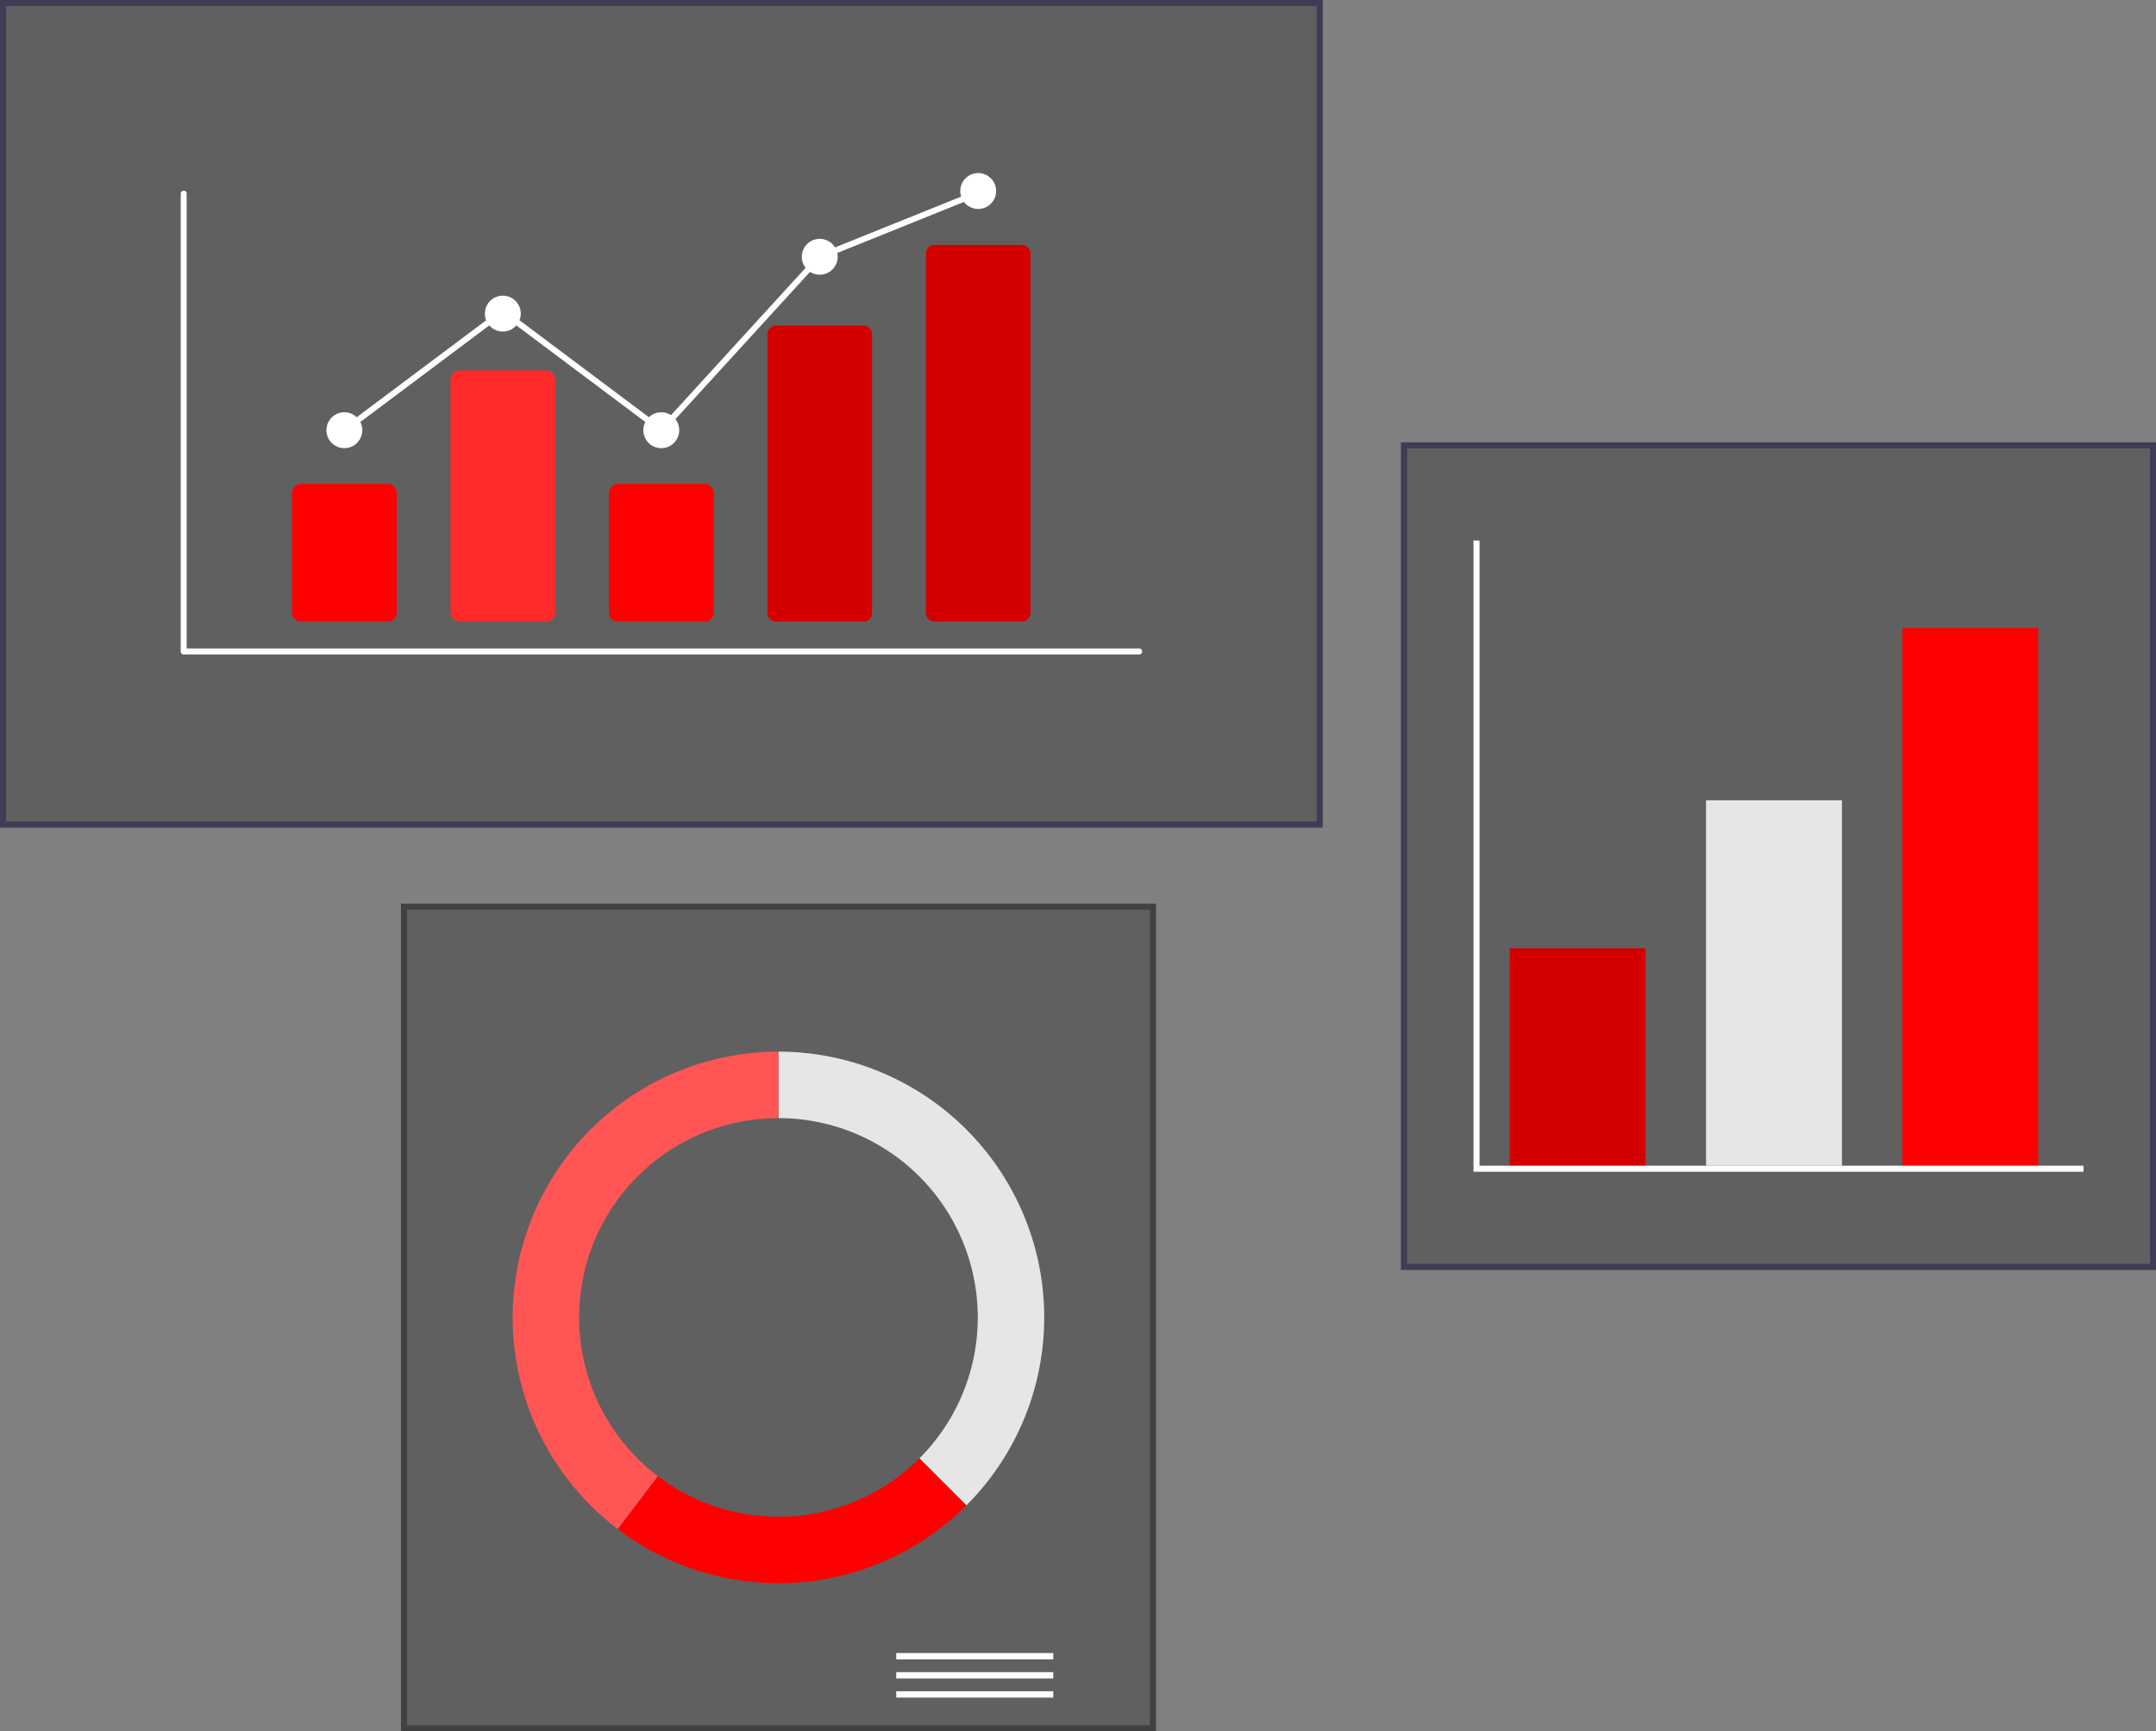
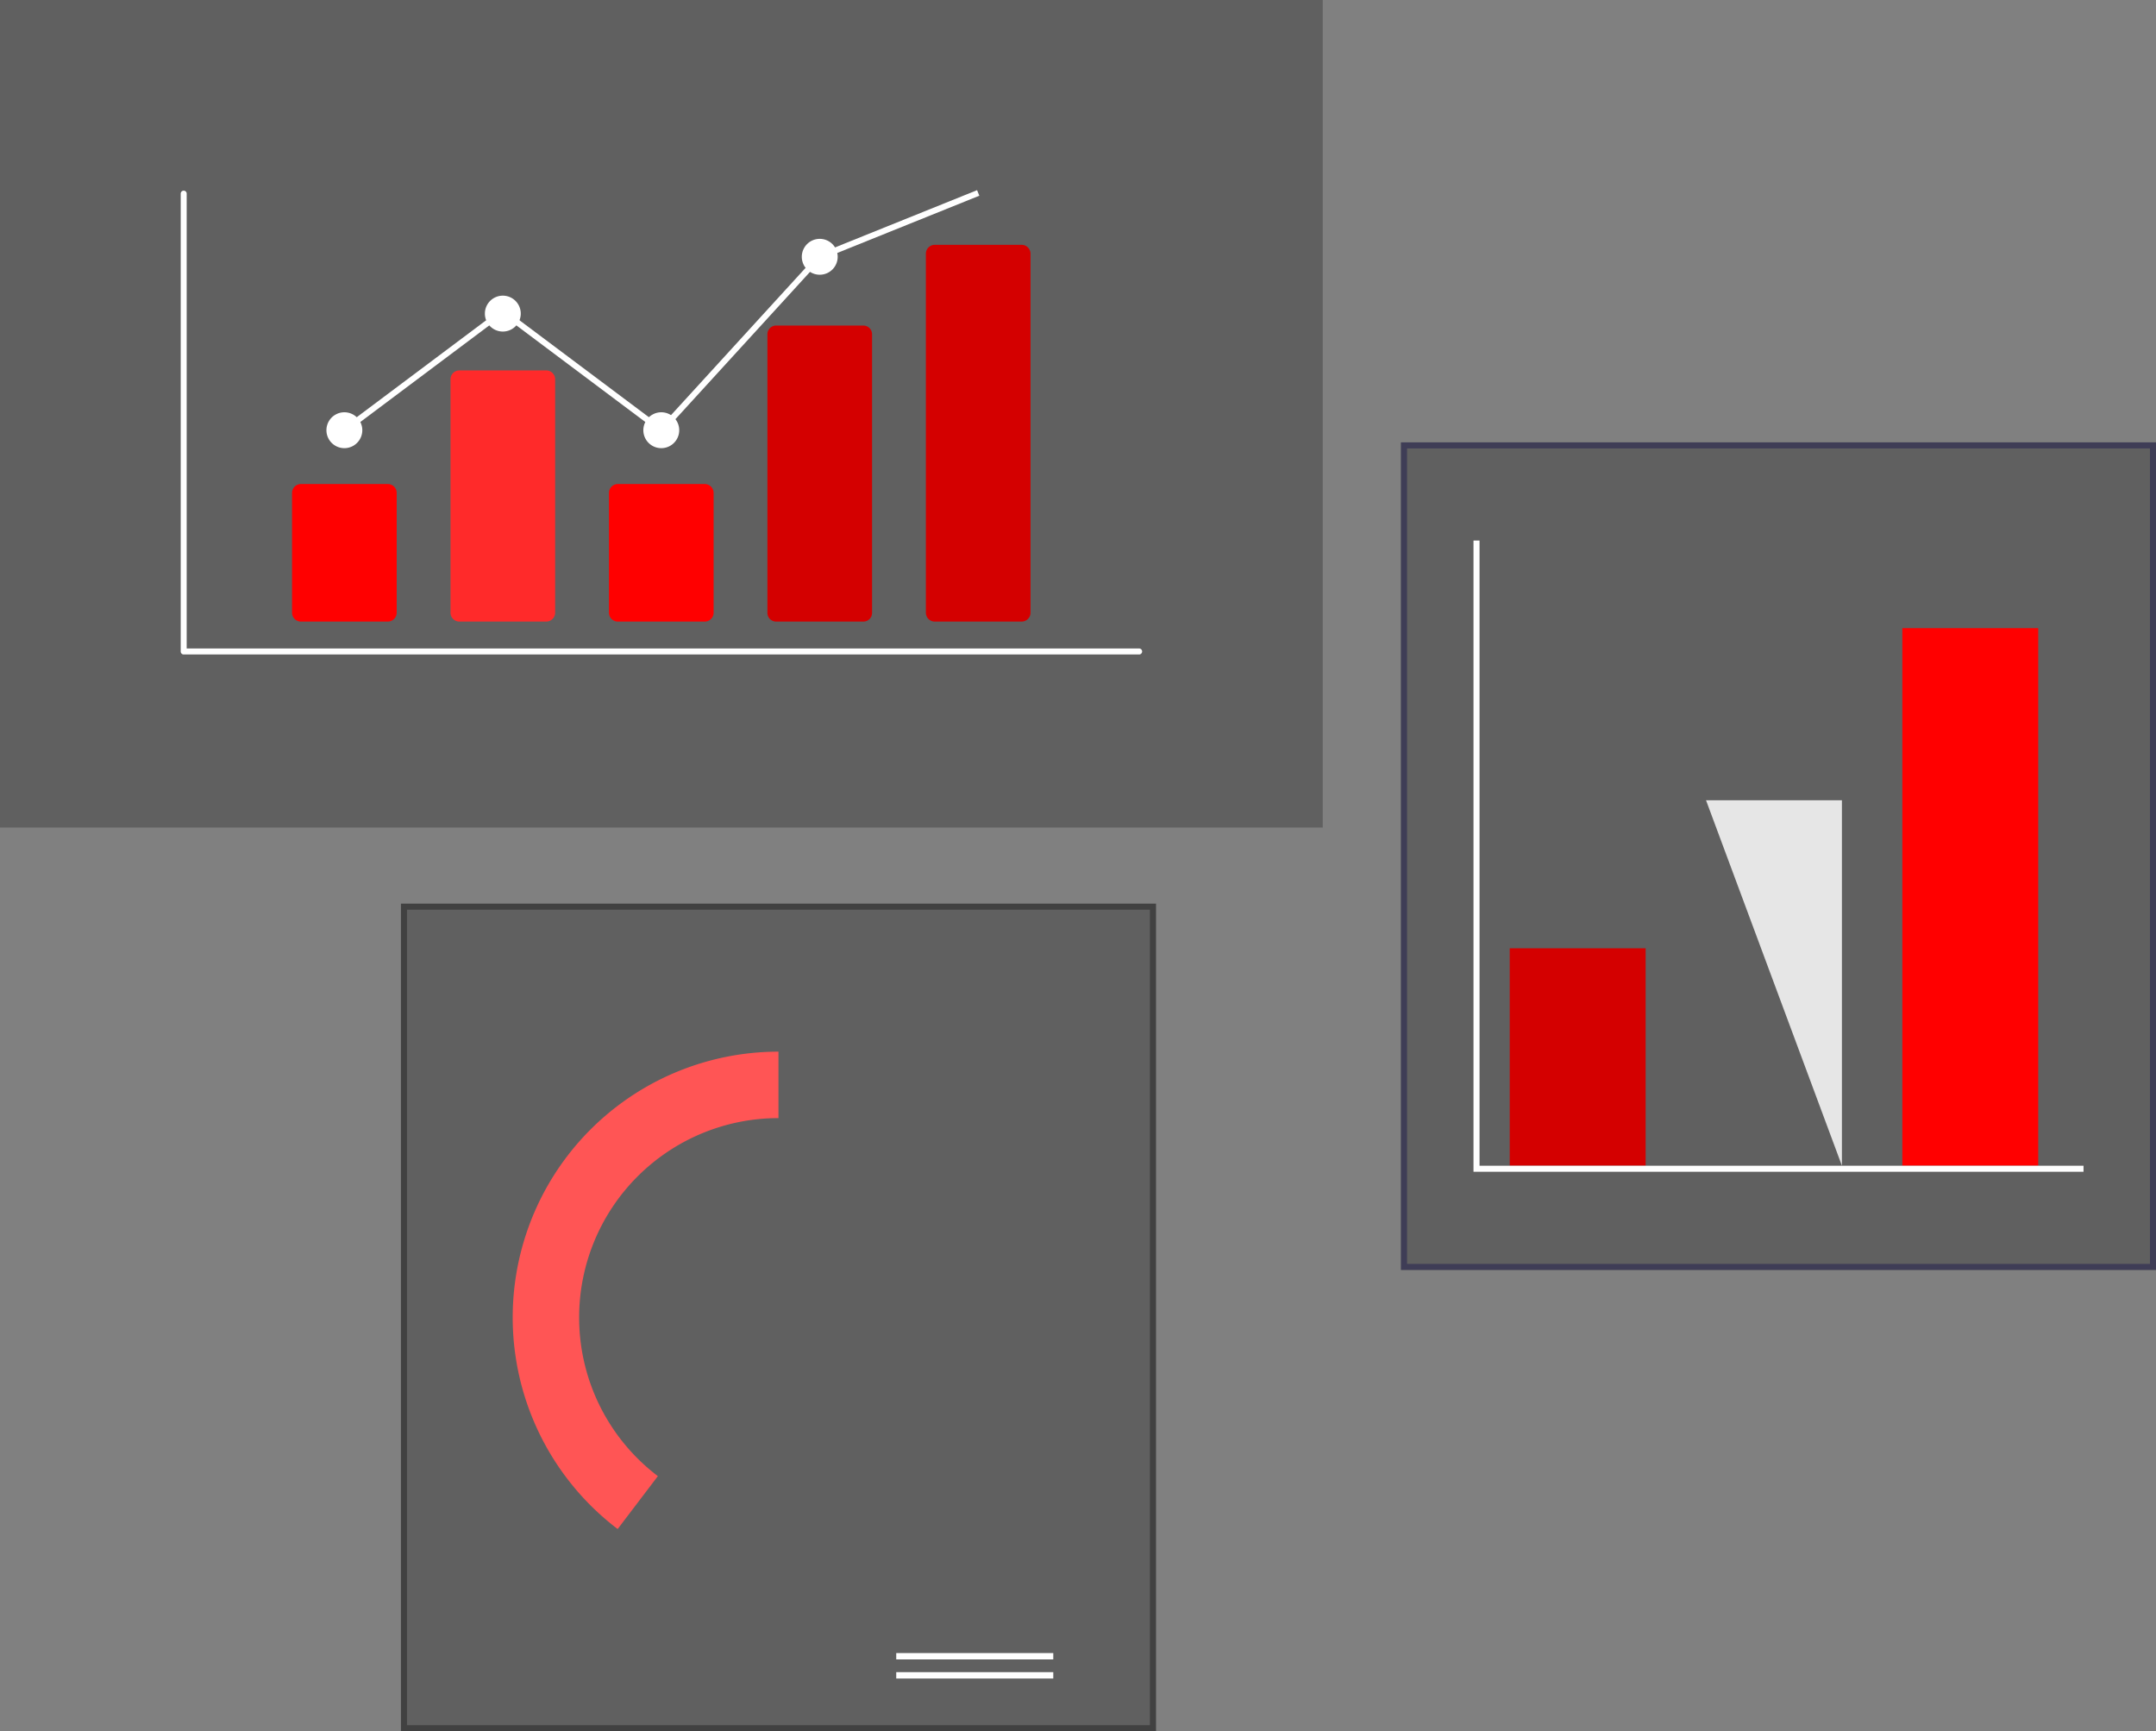
<svg xmlns="http://www.w3.org/2000/svg" xmlns:ns1="http://sodipodi.sourceforge.net/DTD/sodipodi-0.dtd" xmlns:ns2="http://www.inkscape.org/namespaces/inkscape" data-name="Layer 1" width="622.01" height="499.411" viewBox="0 0 622.01 499.411" version="1.1" id="svg2316" ns1:docname="website-seo-audit-AWS-Aruba.svg" ns2:version="1.2.2 (732a01da63, 2022-12-09)" style="">
  <rect x="0" y="0" width="622.01" height="499.411" fill="#808080" stroke="none" />
  <defs id="defs2320" />
  <ns1:namedview id="namedview2318" pagecolor="#ffffff" bordercolor="#666666" borderopacity="1.0" ns2:pageshadow="2" ns2:pageopacity="0.0" ns2:pagecheckerboard="0" showgrid="false" ns2:zoom="0.5536265" ns2:cx="261.90943" ns2:cy="493.11223" ns2:window-width="1366" ns2:window-height="697" ns2:window-x="-8" ns2:window-y="-8" ns2:window-maximized="1" ns2:current-layer="svg2316" ns2:showpageshadow="2" ns2:deskcolor="#d1d1d1" />
  <path d="M 381.612,238.725 H 0 V 0 h 381.612 z" fill="#ffffff" id="path2256" style="fill:#333333;stroke:none;opacity:0.417" class="tmOwnPMf_0" />
-   <path d="M 381.612,238.725 H 0 V 0 H 381.612 Z M 1.743,236.983 H 379.869 V 1.743 H 1.743 Z" fill="#3f3d56" id="path2258" style="stroke:none;stroke-opacity:1;stroke-width:0.624;stroke-miterlimit:4" class="tmOwnPMf_1" />
  <path d="M 333.495,499.411 H 115.68 V 260.686 h 217.815 z" fill="#ffffff" id="path2260" style="opacity:0.412;fill:#333333;stroke:none" class="tmOwnPMf_2" />
  <path d="M 333.495,499.411 H 115.68 V 260.686 H 333.495 Z M 117.422,497.668 H 331.752 V 262.428 H 117.422 Z" fill="#3f3d56" id="path2262" style="stroke:none;stroke-opacity:1;stroke-width:0.624;stroke-miterlimit:4;opacity:0.685;fill:#333333" class="tmOwnPMf_3" />
  <path width="45.306" height="1.837" fill="#3f3d56" id="rect2264" style="fill:#ffffff;stroke:none" d="M258.567 476.864 L303.872 476.864 L303.872 478.701 L258.567 478.701 Z" class="tmOwnPMf_4" />
  <path width="45.306" height="1.837" fill="#3f3d56" id="rect2266" style="fill:#ffffff;stroke:none" d="M258.567 482.374 L303.872 482.374 L303.872 484.211 L258.567 484.211 Z" class="tmOwnPMf_5" />
-   <path width="45.306" height="1.837" fill="#3f3d56" id="rect2268" style="fill:#ffffff;stroke:none" d="M258.567 487.884 L303.872 487.884 L303.872 489.721 L258.567 489.721 Z" class="tmOwnPMf_6" />
-   <path d="m 224.587,303.377 v 19.168 a 57.503,57.503 0 0 1 40.661,98.164 l 13.554,13.554 A 76.671,76.671 0 0 0 224.587,303.377 Z" fill="#e6e6e6" id="path2270" style="stroke:none;stroke-opacity:1" class="tmOwnPMf_7" />
-   <path d="m 278.802,434.262 -13.554,-13.554 a 57.489,57.489 0 0 1 -75.451,5.116 l -11.601,15.265 a 76.669,76.669 0 0 0 100.606,-6.827 z" fill="#575a89" id="path2272" style="fill:#ff0000;stroke:none;stroke-opacity:1" class="tmOwnPMf_8" />
  <path d="m 167.084,380.048 a 57.503,57.503 0 0 1 57.503,-57.503 v -19.168 a 76.67,76.67 0 0 0 -46.392,137.713 l 11.602,-15.265 A 57.403,57.403 0 0 1 167.084,380.048 Z" fill="#0474f9" id="path2274" style="stroke:none;stroke-opacity:1;fill:#ff5555" class="tmOwnPMf_9" />
  <path d="M 622.01,366.341 H 404.195 V 127.616 h 217.815 z" fill="#ffffff" id="path2276" style="fill:#333333;stroke:none;opacity:0.412" class="tmOwnPMf_10" />
  <path d="M 622.01,366.341 H 404.195 V 127.616 h 217.815 z m -216.072,-1.742 H 620.268 V 129.358 H 405.938 Z" fill="#3f3d56" id="path2278" style="stroke:none;stroke-opacity:1;stroke-width:0.624;stroke-miterlimit:4" class="tmOwnPMf_11" />
  <path width="39.207" height="62.731" fill="#575a89" id="rect2280" style="fill:#d40000;stroke:none;stroke-opacity:1" d="M435.561 273.552 L474.768 273.552 L474.768 336.283 L435.561 336.283 Z" class="tmOwnPMf_12" />
-   <path width="39.207" height="105.422" fill="#e6e6e6" id="rect2282" style="stroke:none;stroke-opacity:1" d="M492.193 230.86 L531.399 230.86 L531.399 336.283 L492.193 336.283 Z" class="tmOwnPMf_13" />
+   <path width="39.207" height="105.422" fill="#e6e6e6" id="rect2282" style="stroke:none;stroke-opacity:1" d="M492.193 230.86 L531.399 230.86 L531.399 336.283 Z" class="tmOwnPMf_13" />
  <path width="39.207" height="155.084" fill="#0474f9" id="rect2284" style="stroke:none;stroke-opacity:1;fill:#ff0000" d="M548.825 181.198 L588.031 181.198 L588.031 336.283 L548.825 336.283 Z" class="tmOwnPMf_14" />
  <path fill="#3f3d56" id="polygon2286" transform="translate(-35.355,-54.913)" style="fill:#ffffff;stroke:none" d="M462.203,210.845L462.203,391.196L636.455,391.196L636.455,392.939L460.461,392.939L460.461,210.845Z" class="tmOwnPMf_15" />
  <path d="M 328.615,188.799 H 52.997 a 0.863,0.863 0 0 1 -0.863,-0.863 V 55.832 a 0.863,0.863 0 0 1 1.725,0 v 131.241 h 274.756 a 0.863,0.863 0 1 1 0,1.725 z" fill="#3f3d56" id="path2292" style="fill:#ffffff;stroke:none" class="tmOwnPMf_16" />
  <path d="M 111.884,179.31 H 86.816 a 2.563,2.563 0 0 1 -2.561,-2.56 V 142.193 a 2.563,2.563 0 0 1 2.561,-2.56 h 25.069 a 2.563,2.563 0 0 1 2.561,2.56 v 34.557 a 2.563,2.563 0 0 1 -2.561,2.56 z" fill="#0474f9" id="path2294" style="stroke:none;stroke-opacity:1;fill:#ff0000" class="tmOwnPMf_17" />
  <path d="m 157.6,179.31 h -25.069 a 2.563,2.563 0 0 1 -2.561,-2.56 v -67.334 a 2.563,2.563 0 0 1 2.561,-2.56 h 25.069 a 2.563,2.563 0 0 1 2.561,2.56 v 67.334 a 2.563,2.563 0 0 1 -2.561,2.56 z" fill="#0474f9" id="path2296" style="stroke:none;stroke-opacity:1;fill:#ff2a2a" class="tmOwnPMf_18" />
  <path d="m 203.316,179.31 h -25.069 a 2.563,2.563 0 0 1 -2.561,-2.56 V 142.193 a 2.563,2.563 0 0 1 2.561,-2.56 h 25.069 a 2.563,2.563 0 0 1 2.561,2.56 v 34.557 a 2.563,2.563 0 0 1 -2.561,2.56 z" fill="#0474f9" id="path2298" style="stroke:none;stroke-opacity:1;stroke-width:1.002;stroke-miterlimit:4;fill:#ff0000" class="tmOwnPMf_19" />
  <path d="m 249.031,179.31 h -25.069 a 2.507,2.507 0 0 1 -2.561,-2.444 V 96.361 a 2.507,2.507 0 0 1 2.561,-2.444 h 25.069 a 2.507,2.507 0 0 1 2.561,2.444 v 80.505 a 2.507,2.507 0 0 1 -2.561,2.444 z" fill="#0474f9" id="path2300" style="stroke:none;stroke-opacity:1;fill:#d40000" class="tmOwnPMf_20" />
  <path d="M 294.747,179.31 H 269.678 a 2.563,2.563 0 0 1 -2.561,-2.56 V 73.188 a 2.563,2.563 0 0 1 2.561,-2.56 h 25.069 a 2.563,2.563 0 0 1 2.561,2.56 v 103.562 a 2.563,2.563 0 0 1 -2.561,2.56 z" fill="#0474f9" id="path2302" style="stroke:none;stroke-opacity:1;stroke-width:1.002;stroke-miterlimit:4;fill:#d40000" class="tmOwnPMf_21" />
  <path fill="#3f3d56" id="circle2304" style="fill:#ffffff;stroke:none" d="M94.175,124.107A5.175,5.175 0,1,1 104.525,124.107A5.175,5.175 0,1,1 94.175,124.107" class="tmOwnPMf_22" />
  <path fill="#3f3d56" id="circle2306" style="fill:#ffffff;stroke:none" d="M139.89,90.467A5.175,5.175 0,1,1 150.241,90.467A5.175,5.175 0,1,1 139.89,90.467" class="tmOwnPMf_23" />
  <path fill="#3f3d56" id="circle2308" style="fill:#ffffff;stroke:none" d="M185.606,124.107A5.175,5.175 0,1,1 195.957,124.107A5.175,5.175 0,1,1 185.606,124.107" class="tmOwnPMf_24" />
  <path fill="#3f3d56" id="circle2310" style="fill:#ffffff;stroke:none" d="M231.322,74.078A5.175,5.175 0,1,1 241.672,74.078A5.175,5.175 0,1,1 231.322,74.078" class="tmOwnPMf_25" />
-   <path fill="#3f3d56" id="circle2312" style="fill:#ffffff;stroke:none" d="M277.037,55.102A5.175,5.175 0,1,1 287.388,55.102A5.175,5.175 0,1,1 277.037,55.102" class="tmOwnPMf_26" />
  <path fill="#3f3d56" id="polygon2314" style="fill:#ffffff;stroke:none" d="M99.867,124.797L98.833,123.416L145.066,88.787L190.672,122.947L235.993,73.352L236.175,73.278L281.89,54.858L282.535,56.459L237.001,74.805L190.89,125.266L145.066,90.943Z" class="tmOwnPMf_27" />
  <style data-made-with="vivus-instant" id="style25279">.tmOwnPMf_0{stroke-dasharray:1241 1243;stroke-dashoffset:1242;animation:tmOwnPMf_draw_0 7200ms ease-in-out 0ms infinite,tmOwnPMf_fade 7200ms linear 0ms infinite;}.tmOwnPMf_1{stroke-dasharray:2468 2470;stroke-dashoffset:2469;animation:tmOwnPMf_draw_1 7200ms ease-in-out 0ms infinite,tmOwnPMf_fade 7200ms linear 0ms infinite;}.tmOwnPMf_2{stroke-dasharray:914 916;stroke-dashoffset:915;animation:tmOwnPMf_draw_2 7200ms ease-in-out 0ms infinite,tmOwnPMf_fade 7200ms linear 0ms infinite;}.tmOwnPMf_3{stroke-dasharray:1813 1815;stroke-dashoffset:1814;animation:tmOwnPMf_draw_3 7200ms ease-in-out 0ms infinite,tmOwnPMf_fade 7200ms linear 0ms infinite;}.tmOwnPMf_4{stroke-dasharray:95 97;stroke-dashoffset:96;animation:tmOwnPMf_draw_4 7200ms ease-in-out 0ms infinite,tmOwnPMf_fade 7200ms linear 0ms infinite;}.tmOwnPMf_5{stroke-dasharray:95 97;stroke-dashoffset:96;animation:tmOwnPMf_draw_5 7200ms ease-in-out 0ms infinite,tmOwnPMf_fade 7200ms linear 0ms infinite;}.tmOwnPMf_6{stroke-dasharray:95 97;stroke-dashoffset:96;animation:tmOwnPMf_draw_6 7200ms ease-in-out 0ms infinite,tmOwnPMf_fade 7200ms linear 0ms infinite;}.tmOwnPMf_7{stroke-dasharray:355 357;stroke-dashoffset:356;animation:tmOwnPMf_draw_7 7200ms ease-in-out 0ms infinite,tmOwnPMf_fade 7200ms linear 0ms infinite;}.tmOwnPMf_8{stroke-dasharray:231 233;stroke-dashoffset:232;animation:tmOwnPMf_draw_8 7200ms ease-in-out 0ms infinite,tmOwnPMf_fade 7200ms linear 0ms infinite;}.tmOwnPMf_9{stroke-dasharray:373 375;stroke-dashoffset:374;animation:tmOwnPMf_draw_9 7200ms ease-in-out 0ms infinite,tmOwnPMf_fade 7200ms linear 0ms infinite;}.tmOwnPMf_10{stroke-dasharray:914 916;stroke-dashoffset:915;animation:tmOwnPMf_draw_10 7200ms ease-in-out 0ms infinite,tmOwnPMf_fade 7200ms linear 0ms infinite;}.tmOwnPMf_11{stroke-dasharray:1813 1815;stroke-dashoffset:1814;animation:tmOwnPMf_draw_11 7200ms ease-in-out 0ms infinite,tmOwnPMf_fade 7200ms linear 0ms infinite;}.tmOwnPMf_12{stroke-dasharray:204 206;stroke-dashoffset:205;animation:tmOwnPMf_draw_12 7200ms ease-in-out 0ms infinite,tmOwnPMf_fade 7200ms linear 0ms infinite;}.tmOwnPMf_13{stroke-dasharray:290 292;stroke-dashoffset:291;animation:tmOwnPMf_draw_13 7200ms ease-in-out 0ms infinite,tmOwnPMf_fade 7200ms linear 0ms infinite;}.tmOwnPMf_14{stroke-dasharray:389 391;stroke-dashoffset:390;animation:tmOwnPMf_draw_14 7200ms ease-in-out 0ms infinite,tmOwnPMf_fade 7200ms linear 0ms infinite;}.tmOwnPMf_15{stroke-dasharray:717 719;stroke-dashoffset:718;animation:tmOwnPMf_draw_15 7200ms ease-in-out 0ms infinite,tmOwnPMf_fade 7200ms linear 0ms infinite;}.tmOwnPMf_16{stroke-dasharray:821 823;stroke-dashoffset:822;animation:tmOwnPMf_draw_16 7200ms ease-in-out 0ms infinite,tmOwnPMf_fade 7200ms linear 0ms infinite;}.tmOwnPMf_17{stroke-dasharray:136 138;stroke-dashoffset:137;animation:tmOwnPMf_draw_17 7200ms ease-in-out 0ms infinite,tmOwnPMf_fade 7200ms linear 0ms infinite;}.tmOwnPMf_18{stroke-dasharray:201 203;stroke-dashoffset:202;animation:tmOwnPMf_draw_18 7200ms ease-in-out 0ms infinite,tmOwnPMf_fade 7200ms linear 0ms infinite;}.tmOwnPMf_19{stroke-dasharray:136 138;stroke-dashoffset:137;animation:tmOwnPMf_draw_19 7200ms ease-in-out 0ms infinite,tmOwnPMf_fade 7200ms linear 0ms infinite;}.tmOwnPMf_20{stroke-dasharray:227 229;stroke-dashoffset:228;animation:tmOwnPMf_draw_20 7200ms ease-in-out 0ms infinite,tmOwnPMf_fade 7200ms linear 0ms infinite;}.tmOwnPMf_21{stroke-dasharray:274 276;stroke-dashoffset:275;animation:tmOwnPMf_draw_21 7200ms ease-in-out 0ms infinite,tmOwnPMf_fade 7200ms linear 0ms infinite;}.tmOwnPMf_22{stroke-dasharray:33 35;stroke-dashoffset:34;animation:tmOwnPMf_draw_22 7200ms ease-in-out 0ms infinite,tmOwnPMf_fade 7200ms linear 0ms infinite;}.tmOwnPMf_23{stroke-dasharray:33 35;stroke-dashoffset:34;animation:tmOwnPMf_draw_23 7200ms ease-in-out 0ms infinite,tmOwnPMf_fade 7200ms linear 0ms infinite;}.tmOwnPMf_24{stroke-dasharray:33 35;stroke-dashoffset:34;animation:tmOwnPMf_draw_24 7200ms ease-in-out 0ms infinite,tmOwnPMf_fade 7200ms linear 0ms infinite;}.tmOwnPMf_25{stroke-dasharray:33 35;stroke-dashoffset:34;animation:tmOwnPMf_draw_25 7200ms ease-in-out 0ms infinite,tmOwnPMf_fade 7200ms linear 0ms infinite;}.tmOwnPMf_26{stroke-dasharray:33 35;stroke-dashoffset:34;animation:tmOwnPMf_draw_26 7200ms ease-in-out 0ms infinite,tmOwnPMf_fade 7200ms linear 0ms infinite;}.tmOwnPMf_27{stroke-dasharray:467 469;stroke-dashoffset:468;animation:tmOwnPMf_draw_27 7200ms ease-in-out 0ms infinite,tmOwnPMf_fade 7200ms linear 0ms infinite;}@keyframes tmOwnPMf_draw{100%{stroke-dashoffset:0;}}@keyframes tmOwnPMf_fade{0%{stroke-opacity:1;}94.444%{stroke-opacity:1;}100%{stroke-opacity:0;}}@keyframes tmOwnPMf_draw_0{11.111%{stroke-dashoffset: 1242}38.889%{ stroke-dashoffset: 0;}100%{ stroke-dashoffset: 0;}}@keyframes tmOwnPMf_draw_1{11.626%{stroke-dashoffset: 2469}39.403%{ stroke-dashoffset: 0;}100%{ stroke-dashoffset: 0;}}@keyframes tmOwnPMf_draw_2{12.14%{stroke-dashoffset: 915}39.918%{ stroke-dashoffset: 0;}100%{ stroke-dashoffset: 0;}}@keyframes tmOwnPMf_draw_3{12.654%{stroke-dashoffset: 1814}40.432%{ stroke-dashoffset: 0;}100%{ stroke-dashoffset: 0;}}@keyframes tmOwnPMf_draw_4{13.169%{stroke-dashoffset: 96}40.947%{ stroke-dashoffset: 0;}100%{ stroke-dashoffset: 0;}}@keyframes tmOwnPMf_draw_5{13.683%{stroke-dashoffset: 96}41.461%{ stroke-dashoffset: 0;}100%{ stroke-dashoffset: 0;}}@keyframes tmOwnPMf_draw_6{14.198%{stroke-dashoffset: 96}41.975%{ stroke-dashoffset: 0;}100%{ stroke-dashoffset: 0;}}@keyframes tmOwnPMf_draw_7{14.712%{stroke-dashoffset: 356}42.49%{ stroke-dashoffset: 0;}100%{ stroke-dashoffset: 0;}}@keyframes tmOwnPMf_draw_8{15.226%{stroke-dashoffset: 232}43.004%{ stroke-dashoffset: 0;}100%{ stroke-dashoffset: 0;}}@keyframes tmOwnPMf_draw_9{15.741%{stroke-dashoffset: 374}43.519%{ stroke-dashoffset: 0;}100%{ stroke-dashoffset: 0;}}@keyframes tmOwnPMf_draw_10{16.255%{stroke-dashoffset: 915}44.033%{ stroke-dashoffset: 0;}100%{ stroke-dashoffset: 0;}}@keyframes tmOwnPMf_draw_11{16.77%{stroke-dashoffset: 1814}44.547%{ stroke-dashoffset: 0;}100%{ stroke-dashoffset: 0;}}@keyframes tmOwnPMf_draw_12{17.284%{stroke-dashoffset: 205}45.062%{ stroke-dashoffset: 0;}100%{ stroke-dashoffset: 0;}}@keyframes tmOwnPMf_draw_13{17.798%{stroke-dashoffset: 291}45.576%{ stroke-dashoffset: 0;}100%{ stroke-dashoffset: 0;}}@keyframes tmOwnPMf_draw_14{18.313%{stroke-dashoffset: 390}46.091%{ stroke-dashoffset: 0;}100%{ stroke-dashoffset: 0;}}@keyframes tmOwnPMf_draw_15{18.827%{stroke-dashoffset: 718}46.605%{ stroke-dashoffset: 0;}100%{ stroke-dashoffset: 0;}}@keyframes tmOwnPMf_draw_16{19.342%{stroke-dashoffset: 822}47.119%{ stroke-dashoffset: 0;}100%{ stroke-dashoffset: 0;}}@keyframes tmOwnPMf_draw_17{19.856%{stroke-dashoffset: 137}47.634%{ stroke-dashoffset: 0;}100%{ stroke-dashoffset: 0;}}@keyframes tmOwnPMf_draw_18{20.37%{stroke-dashoffset: 202}48.148%{ stroke-dashoffset: 0;}100%{ stroke-dashoffset: 0;}}@keyframes tmOwnPMf_draw_19{20.885%{stroke-dashoffset: 137}48.663%{ stroke-dashoffset: 0;}100%{ stroke-dashoffset: 0;}}@keyframes tmOwnPMf_draw_20{21.399%{stroke-dashoffset: 228}49.177%{ stroke-dashoffset: 0;}100%{ stroke-dashoffset: 0;}}@keyframes tmOwnPMf_draw_21{21.914%{stroke-dashoffset: 275}49.691%{ stroke-dashoffset: 0;}100%{ stroke-dashoffset: 0;}}@keyframes tmOwnPMf_draw_22{22.428%{stroke-dashoffset: 34}50.206%{ stroke-dashoffset: 0;}100%{ stroke-dashoffset: 0;}}@keyframes tmOwnPMf_draw_23{22.942%{stroke-dashoffset: 34}50.72%{ stroke-dashoffset: 0;}100%{ stroke-dashoffset: 0;}}@keyframes tmOwnPMf_draw_24{23.457%{stroke-dashoffset: 34}51.235%{ stroke-dashoffset: 0;}100%{ stroke-dashoffset: 0;}}@keyframes tmOwnPMf_draw_25{23.971%{stroke-dashoffset: 34}51.749%{ stroke-dashoffset: 0;}100%{ stroke-dashoffset: 0;}}@keyframes tmOwnPMf_draw_26{24.486%{stroke-dashoffset: 34}52.263%{ stroke-dashoffset: 0;}100%{ stroke-dashoffset: 0;}}@keyframes tmOwnPMf_draw_27{25%{stroke-dashoffset: 468}52.778%{ stroke-dashoffset: 0;}100%{ stroke-dashoffset: 0;}}</style>
</svg>